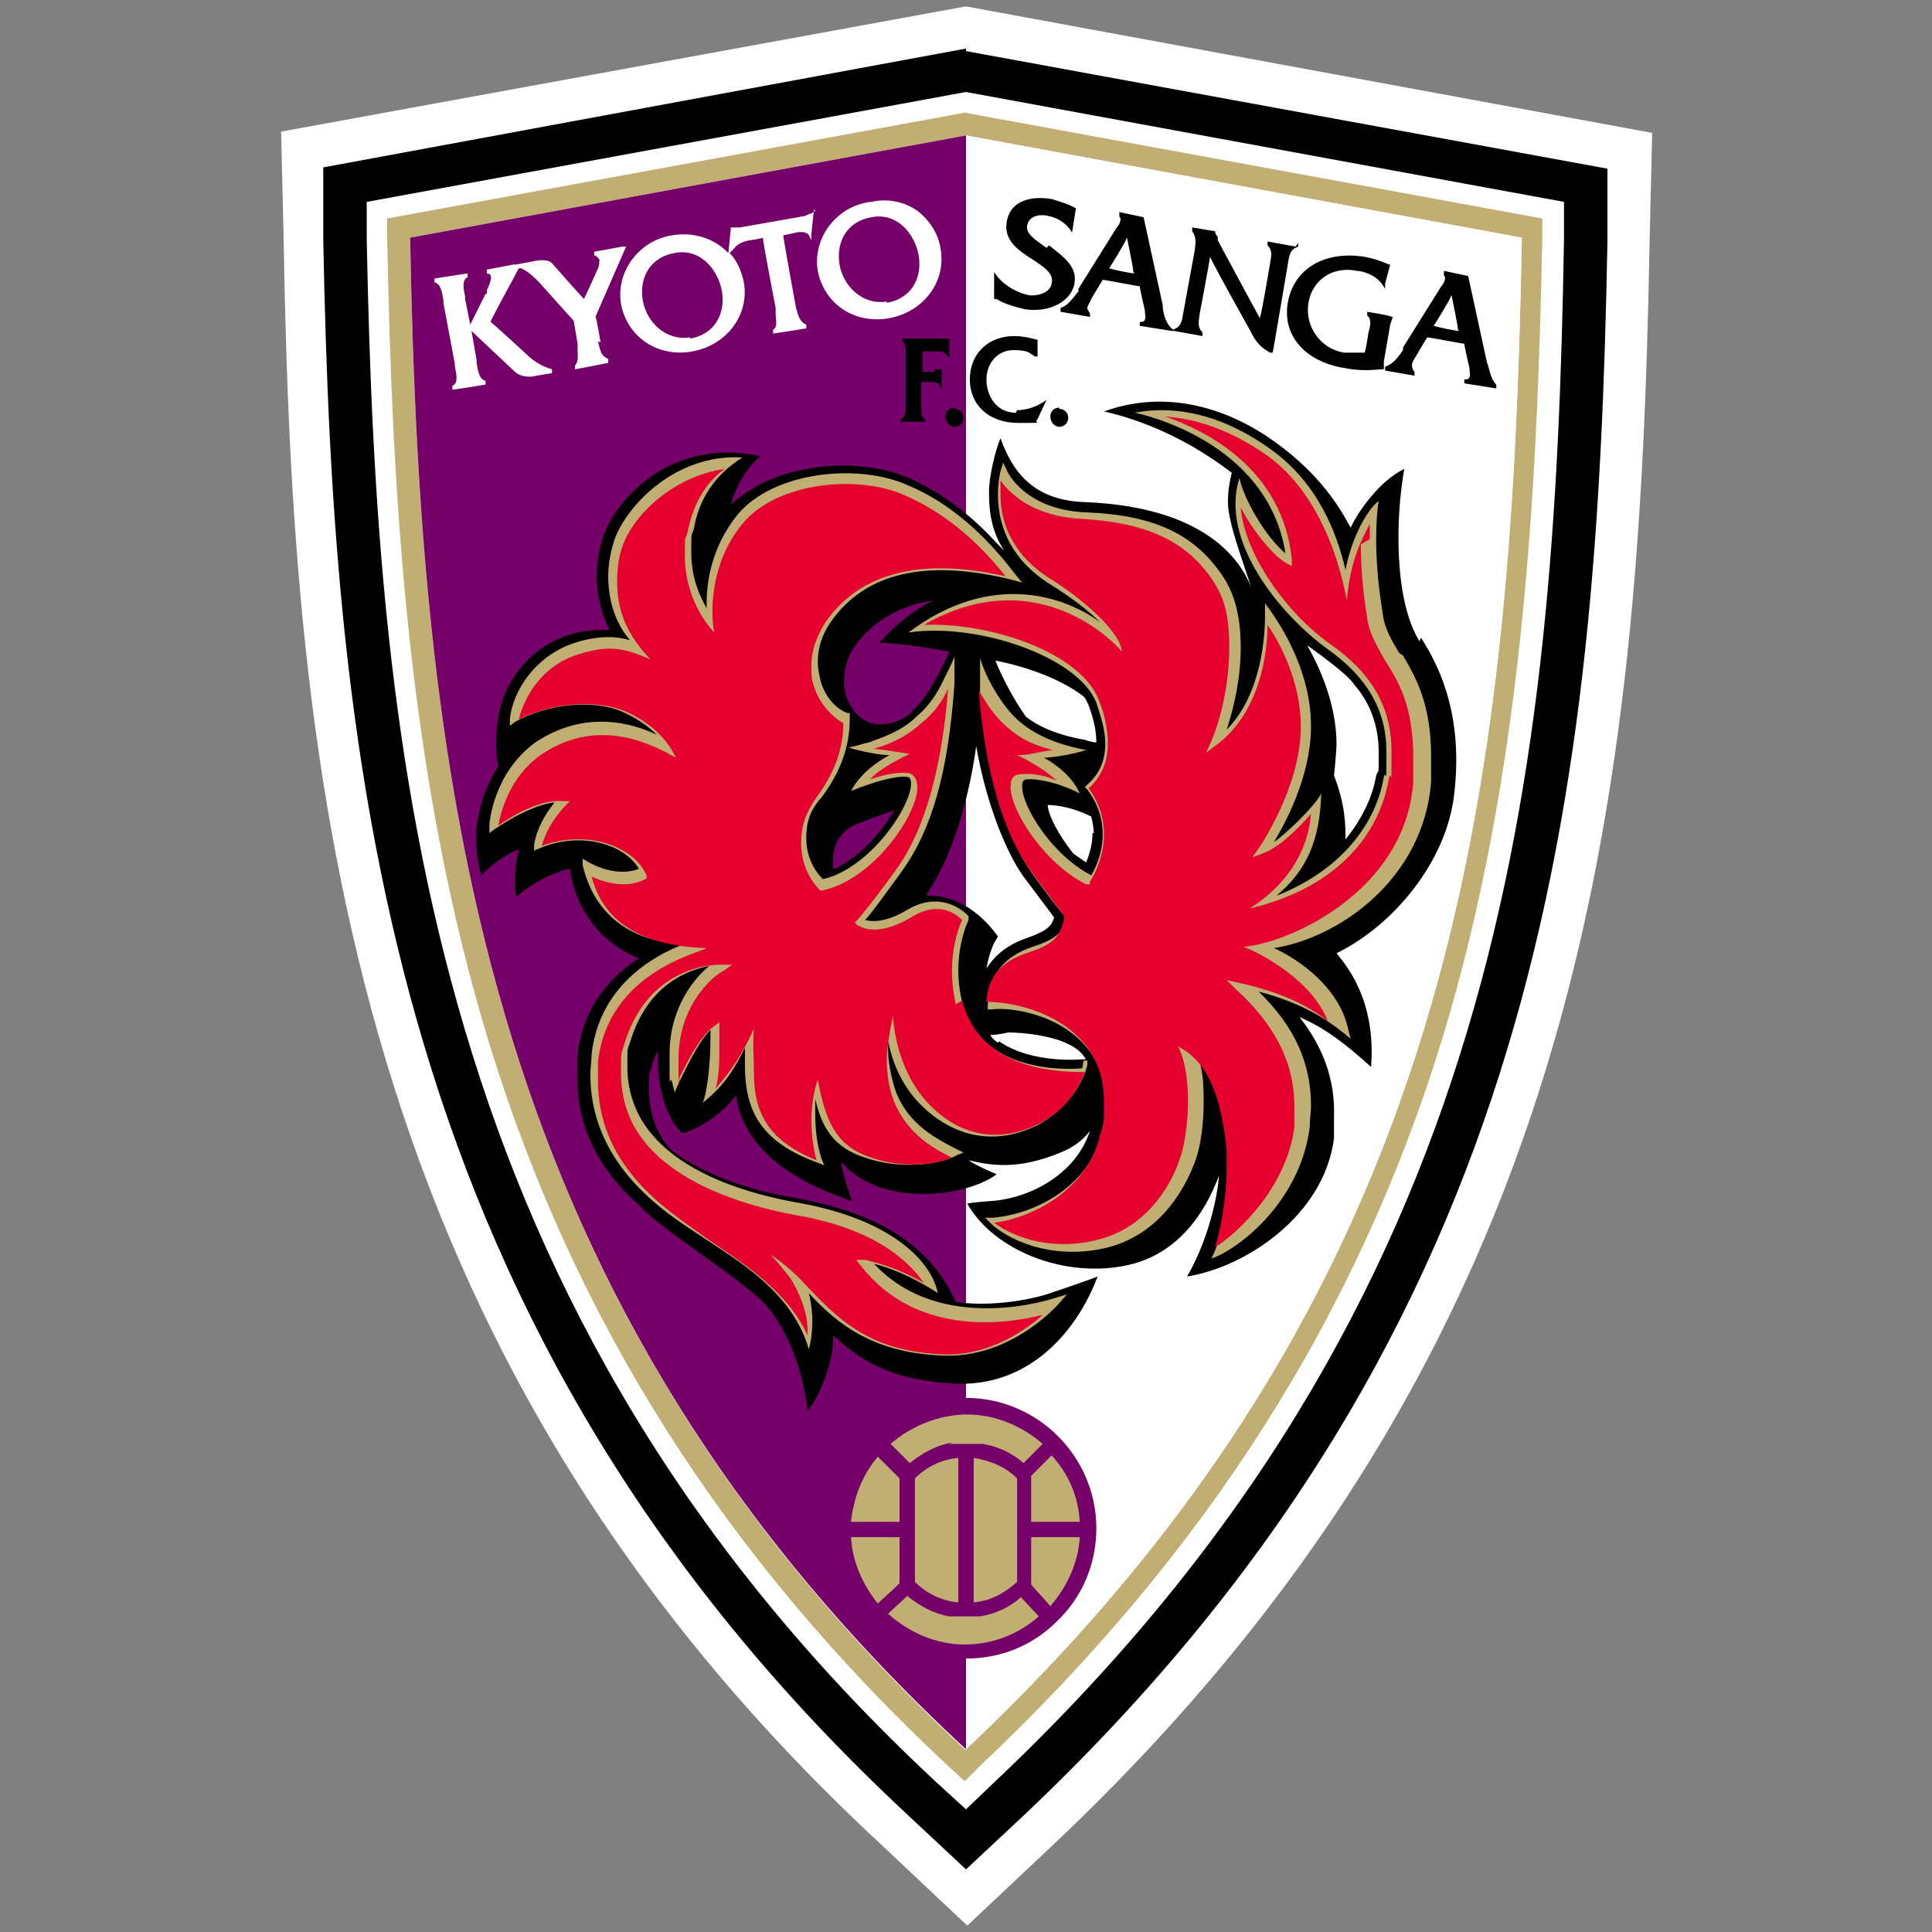
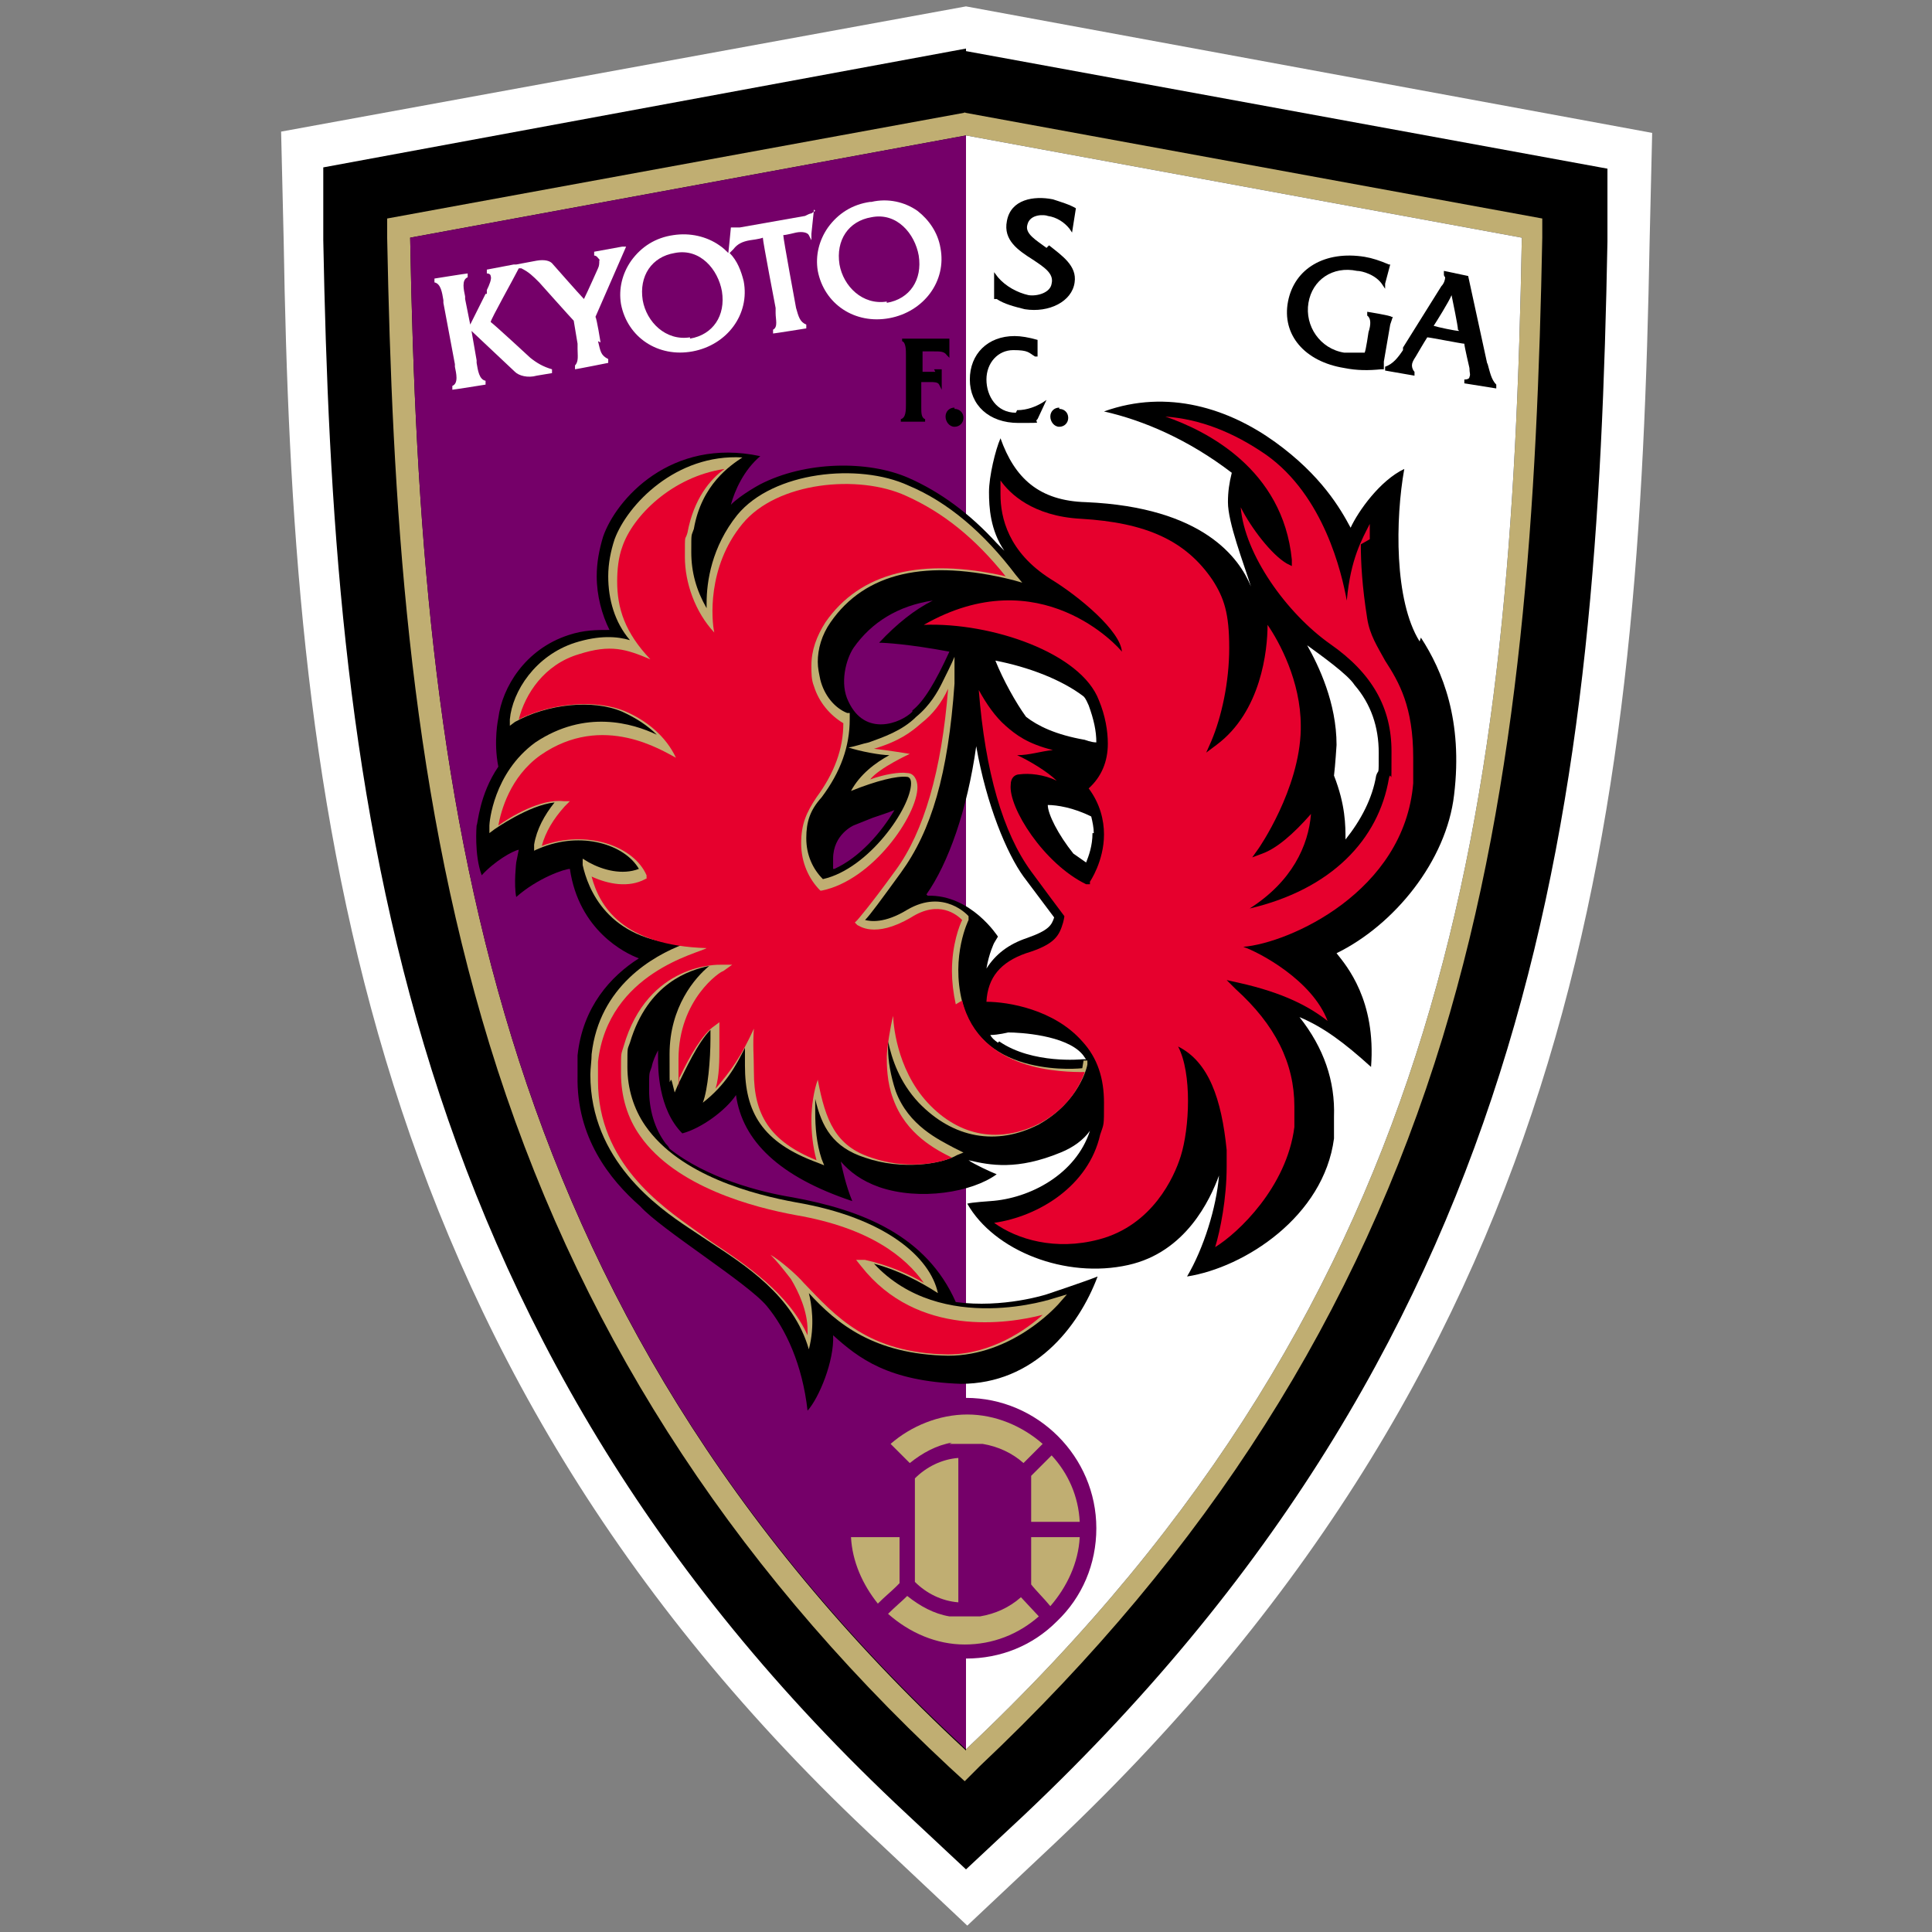
<svg xmlns="http://www.w3.org/2000/svg" id="_レイヤー_2" version="1.1" viewBox="0 0 151.2 151.2">
  <rect x="0" y="0" width="151.2" height="151.2" fill="#808080" stroke="none" />
  <defs>
    <style>
      .st0 {
        fill: none;
      }

      .st1 {
        fill: #e6002d;
      }

      .st2 {
        fill: #fff;
      }

      .st3 {
        fill: #c0ae72;
      }

      .st4 {
        fill: #750069;
      }
    </style>
  </defs>
  <g id="_マーク等">
    <g>
      <path class="st2" d="M75.6.5L22,10.3l.2,8.5c.7,42.3,5,86.8,46.7,125.5l6.8,6.4,6.8-6.4c41.7-39.4,45.8-81.8,46.6-125.4l.2-8.5L75.6.5Z" />
      <path d="M75.6,3.8L25.3,13.1v5.7c.8,41.6,5,85.3,45.7,123.2l4.6,4.3,4.6-4.3c40.7-38.5,44.8-80.2,45.6-123.1v-5.7c0,0-50.2-9.2-50.2-9.2Z" />
-       <path class="st2" d="M75.6,7.2L28.7,15.8v2.9c.8,40.9,4.8,83.8,44.6,120.8l2.3,2.1,2.3-2.2c39.8-37.6,43.8-78.6,44.5-120.7v-2.9c0,0-46.8-8.6-46.8-8.6Z" />
      <path class="st3" d="M75.6,8.8l-45.3,8.3v1.5c.4,20.4,1.6,42.2,8,63.1,6.7,21.8,18.5,40.3,36,56.6l1.2,1.1,1.2-1.2c17.8-16.8,29.6-35.4,36.2-57,6.2-20.4,7.4-42.1,7.8-62.6v-1.5s-45.3-8.3-45.3-8.3h0ZM75.6,137C38,102.1,32.9,62.6,32.1,18.6l43.5-8,43.5,8c-.8,44-5.3,82.3-43.5,118.3h0Z" />
      <path class="st2" d="M75.6,137V10.6l43.5,8c-.8,44-5.3,82.3-43.5,118.3Z" />
      <g>
        <path class="st4" d="M75.6,109.6h0V10.6h0l-43.5,8c.8,44,5.9,83.5,43.5,118.3v-7.1h0c2.7,0,5.2-1,7.1-2.9,2-1.9,3.1-4.5,3.1-7.3,0-5.6-4.6-10.2-10.2-10.2Z" />
        <g>
          <path class="st3" d="M71.6,123.8c.9.9,2.1,1.5,3.4,1.6v-11.3c-1.3.1-2.5.7-3.4,1.6v8.1Z" />
-           <path class="st3" d="M70.4,115.7l-1.7-1.7c-1.2,1.4-1.9,3.2-2.1,5.1h3.8v-3.4h0Z" />
          <path class="st3" d="M80.7,116.9v2.2h3.8c-.1-2-.9-3.8-2.2-5.2-.5.5-1.4,1.4-1.6,1.6v1.4h0Z" />
          <path class="st3" d="M74.3,113s0,0,.1,0c.2,0,.3,0,.5,0,.2,0,.4,0,.7,0s.4,0,.6,0c.2,0,.3,0,.5,0,0,0,0,0,.2,0,1.2.2,2.3.7,3.2,1.5.3-.3,1.1-1.1,1.5-1.5-1.6-1.4-3.7-2.3-5.9-2.3s-4.4.9-6,2.3c.4.4,1.1,1.1,1.5,1.5,1-.8,2.1-1.4,3.3-1.6h0Z" />
-           <path class="st3" d="M76.2,125.4c1.3-.1,2.4-.7,3.4-1.6v-8.1c-.9-.9-2.1-1.4-3.4-1.6v11.3h0Z" />
          <path class="st3" d="M70.4,123.9v-3.6h-3.8c.1,1.9.9,3.7,2.1,5.2.5-.5,1.1-1,1.4-1.3,0,0,.2-.2.2-.2h0Z" />
          <path class="st3" d="M80.7,120.3v3.7s0,0,0,0c.3.4,1.1,1.2,1.5,1.7,1.3-1.5,2.2-3.4,2.3-5.4,0,0-3.8,0-3.8,0Z" />
          <path class="st3" d="M76.8,126.5s0,0-.2,0c-.2,0-.3,0-.4,0-.2,0-.4,0-.6,0s-.4,0-.7,0c-.2,0-.3,0-.5,0,0,0,0,0-.1,0-1.2-.2-2.3-.8-3.3-1.6-.4.4-1,.9-1.5,1.4,1.7,1.5,3.8,2.4,6,2.4s4.2-.8,5.8-2.2l-1.4-1.5c-.9.8-2,1.3-3.2,1.5h0Z" />
        </g>
      </g>
      <g>
        <path class="st2" d="M47,26.8s-.3-1.9-.4-2c0,0,2.4-5.5,2.4-5.5h-.3s-2.2.4-2.2.4v.3c.2,0,.3.2.4.3s0,0,0,.1c0,.2,0,.4-.1.6,0,0-.8,1.8-1.1,2.4-.3-.3-2.5-2.8-2.5-2.8-.2-.2-.6-.3-1.2-.2l-1.6.3h-.2s-2.1.4-2.1.4v.3c.2,0,.3.1.3.2.1.2-.1.7-.3,1.1v.3h-.1l-1.2,2.4-.4-2v-.2c-.1-.5-.3-1.3.2-1.5v-.3c-.1,0-2.6.4-2.6.4v.3c.5.1.6.8.7,1.4v.2s.9,4.8.9,4.8v.2c.1.5.3,1.3-.2,1.5v.3c.1,0,2.6-.4,2.6-.4v-.3c-.5-.1-.6-.8-.7-1.4v-.2s-.4-2.3-.4-2.3l3.4,3.2c.3.3,1,.5,1.7.3l1.2-.2v-.3c-.7-.2-1.2-.5-1.7-.9,0,0-2.7-2.5-3.1-2.8,0-.2,1.8-3.4,2.2-4.2h.2c.6.3.9.6,1.4,1.1,0,0,2.5,2.8,2.7,3,0,0,.3,1.8.3,1.8,0,0,0,.4,0,.4,0,.5.1,1-.2,1.3v.3c.1,0,2.6-.5,2.6-.5v-.3c-.6-.3-.6-.6-.8-1.4h0Z" />
        <path class="st2" d="M63.8,16.5l-.3.2c-.1,0-.3.1-.5.2l-5.1.9h-.7c0,.1-.2,2-.2,2-.2-.2-.4-.4-.7-.6-1-.7-2.3-1-3.6-.8-1.4.2-2.5.9-3.3,2-.7,1-1,2.2-.8,3.4.5,2.6,2.9,4.2,5.6,3.7,2.7-.5,4.5-2.9,4-5.5-.2-.8-.5-1.6-1.1-2.2l.3-.3c.3-.4.7-.6,1.3-.7,0,0,.8-.1,1-.2,0,.3,1,5.5,1,5.5,0,0,0,.3,0,.4,0,.5.2,1.1-.2,1.3v.3c.1,0,2.6-.4,2.6-.4v-.3c-.5-.2-.6-.6-.8-1.3,0,0-1-5.4-1-5.7.2,0,1-.2,1-.2.5-.1.9,0,1,.2l.2.4v-.5c0,0,.2-1.9.2-1.9h0ZM54,26.4c-1.9.3-3.4-1.2-3.7-2.9-.3-1.9.7-3.4,2.5-3.7,2-.4,3.4,1.3,3.7,3,.3,1.9-.7,3.4-2.5,3.7Z" />
        <path class="st2" d="M68.1,15.8c-1.4.2-2.5.9-3.3,2-.7,1-1,2.2-.8,3.4.5,2.6,2.9,4.2,5.6,3.7,2.7-.5,4.5-2.9,4-5.5-.2-1.2-.9-2.2-1.8-2.9-1-.7-2.3-1-3.6-.7ZM69.4,23.6c-1.9.3-3.4-1.2-3.7-2.9-.3-1.9.7-3.4,2.5-3.7,2-.4,3.4,1.3,3.7,3,.3,1.9-.7,3.4-2.5,3.7Z" />
      </g>
      <g>
        <path d="M81.9,19.4c-.8-.6-1.7-1.1-1.5-1.8.2-.9,1.4-.8,1.6-.7.7.1,1.3.5,1.7,1l.2.3.3-1.9h0c-.5-.3-1.2-.5-1.8-.7-1.5-.3-3.3,0-3.6,1.7-.3,1.5.9,2.3,2,3,.9.6,1.7,1.1,1.5,1.9-.1.7-1.1,1-1.8.9-.9-.2-1.8-.7-2.4-1.4l-.3-.4v2.1c.1,0,.2,0,.2,0,.6.4,1.4.6,2.2.8,1.9.3,3.7-.6,3.9-2.1.2-1.3-1-2.1-2-2.9Z" />
-         <path d="M101.4,19.3l-2.2-.4v.3c.4.4.3.8.2,1.4,0,0-.6,3.6-.8,4.3-.4-.7-3.3-6.1-3.3-6.1v-.3c-.1,0-.2-.3-.2-.3h0c0,0,0-.1,0-.1l-1.8-.3v.3c.3.4.3.8.2,1.5l-.9,4.9c-.1.7-.2,1.1-.8,1.3h0c-.5-.4-.7-1-.8-1.7v-.2s-1.5-6.9-1.5-6.9h0s-1.9-.4-1.9-.4v.3c0,0,0,.1.1.2,0,.2-.1.5-.3.7,0,0-3,4.8-3,4.8v.2c-.5.6-.8,1.1-1.4,1.3v.3l2.3.4v-.3c-.1-.1-.1-.2-.2-.3,0,0,0-.1,0-.1,0-.2.2-.4.3-.7,0,0,.7-1.2.9-1.5.2,0,2.7.5,2.9.5,0,.2.4,1.9.4,1.9,0,.4.1.5,0,.7,0,.1-.1.2-.4.2v.3l2.5.4h.2s2.2.4,2.2.4v-.3c-.4-.4-.3-.8-.2-1.5,0,0,.7-3.7.8-4.4.3.7,3.1,5.7,3.1,5.7.4.8.7,1.3,1.6,1.8h.2c0,.1,1.2-7,1.2-7,.1-.7.2-1.1.8-1.3v-.3s0,0,0,0ZM88.8,21.4c-.3,0-1.7-.3-2-.4.2-.3,1.2-1.9,1.4-2.4.1.5.5,2.4.5,2.7h0Z" />
        <path d="M108.3,28.3l.5-2.9.2-.6h-.1c0-.1-1.9-.4-1.9-.4v.3c.3.2.3.7.1,1.3,0,0-.2,1.4-.3,1.6-.5,0-1.1,0-1.6,0-1.9-.3-3.1-2.1-2.8-3.9.3-1.8,1.9-2.9,3.8-2.5.4,0,1.5.3,2,1.1l.2.3v-.4c0,0,.4-1.5.4-1.5h-.1c-.7-.3-1.3-.5-1.9-.6-3.1-.5-5.5.9-6,3.5-.5,2.6,1.3,4.7,4.4,5.2,1,.2,1.9.2,2.9.1h.2v-.6s0,0,0,0Z" />
        <path d="M116.4,28.7v-.2s-1.5-6.9-1.5-6.9h0s-1.9-.4-1.9-.4v.3c0,0,0,.1.1.2,0,.2-.1.5-.3.7l-3,4.8v.2c-.4.6-.8,1.1-1.4,1.3v.3l2.3.4v-.3c-.1-.1-.2-.3-.2-.5,0-.2.1-.4.3-.7,0,0,.7-1.2.9-1.5.2,0,2.7.5,2.9.5,0,.2.4,1.9.4,1.9,0,.4.1.5,0,.7,0,.1-.1.2-.4.2v.3l2.5.4v-.3c-.4-.4-.5-1-.7-1.7h0ZM114.2,25.9c-.3,0-1.7-.3-2-.4.2-.3,1.2-1.9,1.4-2.4.1.5.5,2.4.5,2.7h0Z" />
      </g>
      <g>
        <path d="M73.2,29.1h-1v-1.6c.2,0,.9,0,.9,0,.5,0,.8,0,1,.3l.2.2v-.3s0-1.2,0-1.2h-.2s-.3,0-.3,0h-3.2v.2c.3.1.3.7.3,1.1h0v3.8h0c0,.5,0,1.1-.4,1.2v.2h1.9v-.2c-.3-.1-.3-.5-.3-.9v-2h.7c.3,0,.6,0,.7.2l.2.4v-.5s0-1.1,0-1.1h-.2s-.4,0-.4,0h0Z" />
        <path d="M74.7,31.9c-.4,0-.7.3-.7.7s.3.8.7.8.7-.3.7-.7-.3-.7-.7-.7Z" />
        <path d="M79.5,32.3c-1.5,0-2.3-1.3-2.3-2.6s.9-2.3,2.1-2.3,1.2.2,1.7.5h.2c0,.1,0-1.3,0-1.3h0c-.7-.2-1.3-.3-1.8-.3-2.1,0-3.5,1.4-3.5,3.4s1.5,3.4,3.8,3.4,1.1,0,1.5-.3h0s.7-1.5.7-1.5l-.3.2c-.5.3-1.2.6-2,.6h0Z" />
        <path d="M82.9,31.9c-.4,0-.7.3-.7.7s.3.8.7.8.7-.3.7-.7-.3-.7-.7-.7Z" />
      </g>
      <g>
        <path d="M111.1,50.2c-2-3.2-1.9-9.6-1.2-13.5-1.9.9-3.6,3.3-4.2,4.6-.8-1.5-2.3-4.1-5.9-6.7s-8.4-4.2-13.4-2.4c3.1.7,6.6,2.2,10,4.8,0,0,0,0,0,0-.2.8-.3,1.5-.3,2.3,0,1.6,1.2,4.7,1.8,6.6-.9-2.2-3.7-6.2-12.9-6.6-3.7-.1-5.6-1.9-6.7-5-.4.9-.9,3-.9,4.2s.1,3,1.2,4.6c-.2-.2-.4-.4-.6-.6-2.1-2.3-4.4-4-6.9-5.1-3.2-1.4-8.1-1.3-11.6.5,0,0,0,0,0,0,0,0-1.5.8-2.3,1.6.3-1.1,1-2.7,2.3-3.8-7-1.5-11.3,3.4-12.3,6.3-.3,1-.5,2-.5,3.1,0,1.5.4,3,1,4.2-1,0-2,0-3.2.4-3.4,1.1-5.2,4.1-5.5,6.5,0,0-.4,1.8,0,3.8-1.5,2.2-1.6,4.5-1.7,4.6,0,0-.2,2.3.4,3.9,1-1.1,2.4-1.9,2.9-2l-.2,1s-.2,1.7,0,2.7c1.7-1.5,3.8-2.2,4.2-2.2.7,4.8,4.3,6.6,5.4,7-2.2,1.4-4.4,3.8-4.8,7.6v1.6c-.1,4.8,2.5,8.1,4.9,10.2,1.6,1.8,8.4,6,9.9,7.8,1.5,1.8,2.8,4.6,3.2,8.2.9-1,2.1-3.9,2-5.9,2,1.8,4.3,3.6,10,3.8,5.7,0,9.2-4.4,10.7-8.4-1,.4-4,1.4-4,1.4,0,0-3.4,1.1-7.1.6-2.3-5.2-7.3-7.2-12.8-8.2-2.5-.4-6.7-1.5-9.6-3.8-.1-.2-.2-.3-.3-.4-.9-1.2-1.3-2.7-1.3-4.2s0-1.2.2-1.8c.1-.5.3-.9.5-1.3,0,.2,0,.4,0,.6,0,.8,0,4,1.9,5.9,1.5-.4,3.4-1.8,4.2-3,.5,3.6,3.4,6.4,9.1,8.3-.5-1.2-.8-2.6-.9-3.1.7.8,1.6,1.5,3,2,3.2,1.1,7.3.4,9.2-1-.5-.2-1.8-.8-2.2-1.1,1.7.4,3.8.8,7.2-.6,1-.4,1.8-1,2.3-1.7-1.1,3.4-4.7,5.3-7.8,5.5,0,0-1.5.1-1.8.2,2.1,3.7,7.7,5.9,12.6,4.8,4.5-1,6.4-5.1,7.1-7-.2,2.5-1.2,5.7-2.5,7.9,4.5-.7,10.7-4.7,11.5-10.8v-1.7c.1-2.8-.8-5.4-2.7-7.8,1.9.8,3.5,2,5.6,3.9.4-5.2-1.9-7.9-2.7-8.9,4.5-2.2,8.6-7.2,9.2-12.4.7-5.8-.9-9.7-2.6-12.3h0ZM85.2,55.2c.4,1.1.6,2,.6,2.9-.4,0-.9-.2-.9-.2-2.3-.4-3.7-1.1-4.6-1.8-.8-1.1-1.8-2.9-2.4-4.4,2.6.5,5.2,1.5,6.9,2.8.2.2.3.5.4.7h0ZM85.5,65.2c0,1-.3,1.8-.5,2.3-.3-.2-.7-.5-1-.7-1.2-1.5-2-3.1-2-3.8.7,0,2,.2,3.4.9.1.4.2.9.2,1.3h0ZM65.2,68c0-.3,0-.5,0-.8,0-1.9,1.6-2.6,1.6-2.6l1.5-.6c.6-.2,1.2-.4,1.7-.6-1,1.7-2.7,3.7-4.7,4.6h0ZM71.4,55.7h0c-.9.9-3.7,2-5-.8-.7-1.4-.2-3.3.4-4.2,1.4-2,3.5-3.3,6.2-3.7-1.4.7-2.8,1.8-4.2,3.3.4,0,2.3.1,5.5.7-1.1,2.4-2,3.9-2.9,4.6ZM72.5,70c1.7-2.4,3.2-6.6,3.9-11.6.8,4.6,2.4,8.4,3.7,10.2,0,0,1.8,2.4,2.4,3.2-.2.6-.4,1-2.1,1.6-1.5.5-2.5,1.3-3.2,2.4.2-1.2.6-2,.6-2l.3-.5s-2.1-3.3-5.5-3.2h0ZM78.1,81.6c-.3-.2-.5-.4-.6-.6.6,0,1.4-.2,1.4-.2.9,0,4.5.2,5.8,1.7.1.1.2.3.3.4h-.3s-3.9.4-6.5-1.4h0ZM107.7,60.7c-.3,1.8-1.2,3.5-2.4,5,0-1.1,0-2.7-.9-5,.1-.8.2-2.4.2-2.4,0-3.3-1.4-6.2-2.3-7.8,1.1.8,3.2,2.3,3.7,3.1,1.3,1.5,1.9,3.3,1.9,5.3s0,1.2-.2,1.8h0Z" />
        <path class="st3" d="M84.7,83.6c0,0-7.9.9-9.4-5.2-.9-3.6.5-6.4.5-6.4v-.2c0,0,0-.1,0-.1,0,0-1.9-2.2-4.8-.5-1.8,1.1-2.9.9-3.3.8.4-.4,1.2-1.5,2.8-3.7,2.4-3.3,3.7-7.7,4.2-14.8,0,0,0-1.1,0-2.1-.2.5-.7,1.5-1,2.1-.3.6-.9,1.7-2,2.6h0c-1.1,1.1-2.6,1.6-3.7,2-.5.1-1,.3-1.6.4.9.3,2.5.6,3.2.6-1.1.6-2.3,1.5-3,2.8,2-.8,3.6-1.2,4.4-1.1,0,0,.3,0,.3.5h0c0,1.9-3.3,6.7-6.9,7.5-.8-.8-1.3-1.9-1.3-3.2s.3-2.2,1.2-3.2c1.5-2,2.2-4,2.2-6.1v-.5h-.2c-1-.4-1.8-1.4-2.1-2.6-.1-.5-.2-.9-.2-1.4,0-1,.3-2.1,1-3.1,2.7-3.9,7.5-5,14.3-3.3l.7.2-.5-.6c-2.5-3.3-5.3-5.7-8.4-7-3.9-1.8-10.6-1.1-13.4,2.3-2,2.5-2.4,5.2-2.4,6.9s0,.3,0,.4c-.8-1.4-1.2-2.8-1.2-4.4s0-1.2.2-1.8c.6-3.5,2.9-5,3.8-5.6-5.2-.3-9,3.7-10,6.4-.3.9-.5,1.9-.5,2.9,0,1.8.5,3.6,1.7,5-1-.3-2.4-.4-4.3.2-3.1,1-4.9,3.8-5.1,6v.5c0,0,.4-.3.4-.3,2.5-1.4,6.1-1.8,8.4-.8,1.1.5,2,1.1,2.7,1.8-1.9-.9-5.6-2-9.5.6-3.3,2.4-3.6,6.3-3.6,6.5v.6s.4-.3.4-.3c0,0,2.7-1.9,4.7-2.1-.8,1-1.4,2.1-1.6,3.3v.5c-.1,0,.4-.2.4-.2,3.3-1.4,6.7-.3,7.8,1.6-1.3.5-2.8.1-3.9-.5l-.5-.3v.5c.4,1.8,1.9,5.9,7.9,6.2-2.4.9-6.6,3.3-7.2,8.6,0,.5-.1,1.1-.1,1.6,0,6.7,5.3,10.4,7.7,12l1.5,1c2.9,1.9,6.7,4.3,7.9,8.5.5-1.9.2-3.6,0-4.4,2.2,2.4,5.1,4.8,10.9,4.9,5,0,8.4-3.8,8.6-4l.7-.8-1,.3c0,0-8.8,3-14.1-2.7,1.9.5,3.6,1.4,5,2.3-.6-2.8-4.1-5.9-11.1-7.1-3.3-.6-9.1-2.1-11.8-6-.9-1.3-1.4-2.9-1.4-4.6s0-1.3.2-1.9c1.4-4.7,4.7-5.7,6.2-6-1.1.9-3.1,3.2-3.1,6.9s0,1.4.2,2.2l.2.8.3-.7c.5-1,1.5-3.2,2.5-4.2,0,.4,0,.7,0,.7,0,1.6-.2,4-.6,5,1.8-1.4,2.6-2.9,3.3-4.3,0,.5,0,1,0,1.4,0,3.6,1.3,6,5.7,7.6l.5.2-.2-.5c-.4-1.2-.5-2.5-.5-3.6s0-.8,0-1.1c.5,2.2,1.4,3.8,3.9,4.6,2.9,1,6,.5,7.2-.2l.5-.2-.8-.4c-1.1-.6-3.5-1.7-4.5-4.4-.4-1.2-.6-2.4-.6-3.3s0-.4,0-.6c.3,1.4.9,3.2,2.4,4.8,2.7,2.8,6.1,3.4,9.4,1.7,3.2-1.8,3.8-4.6,3.8-4.7v-.3c0,0-.3,0-.3,0h0Z" />
-         <path class="st3" d="M109.5,51.1c-.6-1-1.2-2-1.3-3.2-.4-2.4-.5-4.3-.5-5.7s.1-2.5.2-3c-.9.7-2.1,2.8-2.6,5.4-.7-3-2.2-6.8-5.8-9.4-3.3-2.4-7-3.6-10.7-2.9.5.1,10.4,2.2,11.8,11-1.5-1.2-3.3-4.3-3.6-5.9-1.6,5,3.3,10.8,6.9,13.4,3.1,2.2,4.6,4.8,4.6,8s0,1.3-.2,2c-.7,4.1-3.8,7.5-8.4,9.3,2.4-2,3.4-4.4,3.5-8-.5,1-2.8,3.2-3.7,3.8.9-1.5,2.8-5,2.9-8.8v-.3c0-4.8-3-8.7-3.1-8.9l-.5-.7s0,.9,0,1.1c0,1.2-.2,6-3,8.8.6-1.8,1.1-4.1,1.1-6.4s-.4-4.1-1.4-5.6c-2.2-3.3-5.4-4.8-10.7-5-4.8-.2-6.2-3.2-6.2-3.3l-.3-.6-.2.7s-.2.7-.2,1.8c0,1.9.6,4.9,4.2,7.1,1.6,1,2.9,2,3.8,2.9-2.7-2-8.5-4.1-15,.8,5.4-.8,13.3,1.9,14.7,5.5.4,1.2.7,2.2.7,3.2,0,1.4-.5,2.4-1.4,3.2l-.2.2.2.2c.9,1.2,1.2,2.4,1.2,3.5,0,1.5-.6,2.7-.9,3.2-3.1-1.6-5.4-5.4-5.4-6.9s0-.1,0-.2c0-.3.2-.4.3-.4.7-.1,2.5.2,4.2,1.1-.5-1.2-1.7-2.2-2.8-2.8.7,0,2.4-.3,3.3-.6-3.1-.6-4.5-1.6-5.4-2.4h0c-1.1-1-2.4-3.1-2.9-4.8,0,1.1,0,3.1,0,3.4.6,6,2,10.5,4.1,13.5,1.1,1.5,1.9,2.6,2.6,3.4v.2c-.3.8-.4,1.4-2.6,2.1-2.3.8-3.4,2.2-3.5,4.6v.3h.3c1.4-.2,5.1.3,7.3,2.8,1.5,1.7,2,4,1.3,6.9-.9,4-5,6.3-8.5,6.6h-.6s.5.5.5.5c1.8,1.6,5.3,2.8,9.2,1.8,4.4-1.2,6.2-5.2,6.8-6.9.4-1.2.6-2.8.6-4.5s-.1-2.2-.3-3.1c1.3,1.4,2,3.6,2.3,6.8,0,.4,0,.9,0,1.3,0,2.9-.6,5.8-1.4,7.3,2.3-.8,7-4.6,7.7-10.3,0-.6.1-1.1.1-1.7,0-3.3-1.3-6.2-4.1-8.9,3.4.9,5.2,2.1,6.6,3.2l.6.5-.2-.8c-.7-3.2-3.8-5.4-5.8-6.3,5.1-.8,11.7-5.4,12.3-13,0-.7,0-1.4,0-2,0-4.1-1.2-6.2-2.2-7.9h0Z" />
        <path class="st1" d="M74.8,78.6c-.2-.9-.3-1.8-.3-2.6,0-2.1.6-3.6.8-4-.4-.4-1.8-1.6-4-.2-2.9,1.7-4.1.6-4.2.6l-.2-.2.2-.2s.9-1,3-3.9c2.2-3,3.6-7.8,4.1-14.2-.5,1.1-1.2,2-2.1,2.7h0c-.8.7-1.7,1.4-3.7,2,1,.1,2.8.4,2.8.4,0,0-2.4,1.1-3.1,2,1.1-.4,2.3-.6,2.9-.5.5,0,.8.5.8,1.1,0,2.2-3.5,7.3-7.5,8.1h-.1s0,0,0,0c-.9-.9-1.5-2.2-1.5-3.7s.4-2.4,1.2-3.6c1.4-1.9,2.1-3.8,2.1-5.8h0c-1-.6-1.9-1.6-2.3-2.9-.2-.5-.2-1-.2-1.6,0-1.2.4-2.3,1.1-3.4,2.7-3.9,7.5-5.1,14.1-3.6-2.4-3-4.9-5-7.8-6.3-3.7-1.7-10.1-1.1-12.8,2.2-2.8,3.4-2.4,7.6-2.2,8.5-1.5-1.6-2.3-3.9-2.3-5.9s0-1.2.2-1.9c.5-2.7,1.8-4.2,2.9-5-4.1.6-7.2,3.7-8,6.1-.3.8-.4,1.8-.4,2.7,0,2.1.6,4,2.6,6.1-1.9-.8-3.1-1.2-5.6-.4-2.7.8-4.2,3.1-4.7,5.1,2.6-1.3,6.1-1.6,8.4-.6,1.6.7,3.1,1.9,3.9,3.6-1-.5-5.7-3.6-10.6-.2-2.4,1.7-3.1,4.4-3.3,5.5,1-.7,3.3-2.1,5.1-1.9h.5s-.4.4-.4.4c-.9,1-1.5,2-1.8,3.1,3.5-1.3,7.2,0,8.2,2.3v.2c.1,0-.1.1-.1.1-1.3.7-2.9.4-4.2-.2.6,2.3,2.4,5.4,9,5.6-.6.4-7.7,1.9-8.5,8.9,0,.5,0,1,0,1.5,0,6.4,5,9.8,7.5,11.6l1.4,1c2.7,1.8,6,4,7.5,7.3,0-.1,0-.2,0-.4,0-1.5-.7-3-1.3-4-.7-.9-1.1-1.4-1.6-1.9.7.4,2,1.5,2.6,2.2,2.5,2.6,5,5.5,11.3,5.6,3.4,0,6.2-2,7.4-3.1-2.7.7-9.8,1.8-14.2-3.8l-.4-.5h.7c1.8.4,3.4,1.1,4.6,1.8-1.4-2-4.2-4.3-10-5.3-3.3-.6-9.4-2.2-12.2-6.2-1-1.4-1.5-3.1-1.5-4.9s0-1.4.2-2.1c1.9-6.6,7.5-6.4,7.6-6.4h.9s-.7.5-.7.5c-.2,0-3.5,2.2-3.5,6.9s0,.9.1,1.4c.8-1.7,1.8-3.4,2.7-4l.4-.3v1.8c0,1.2,0,2.4-.3,3.4,1.2-1.4,2-2.5,3-4.7-.1,1.3,0,2.1,0,3.4,0,3.3,1.2,5.4,4.9,6.9-.3-1.1-.4-2.2-.4-3.2s.2-2.3.5-3.1c.6,3.2,1.4,5.2,4.2,6.1,2.6.9,5.1.5,6.3,0-1.2-.6-3.6-1.8-4.6-4.6-.5-1.3-.5-2.7-.5-3.3,0-.6.3-2.5.5-3.2,0,.4.2,4.1,2.7,6.8,2.5,2.7,5.7,3.2,8.8,1.6,2.4-1.3,3.2-3.2,3.5-4-1.7,0-8.2,0-9.6-5.6h0Z" />
        <path class="st1" d="M107.2,42.2c0-.5,0-.9,0-1.2-.6,1.2-1.5,2.7-1.8,6-.4-2.2-1.8-8.2-6.3-11.4-2.6-1.8-5.2-2.8-7.9-3,3.2,1.1,9.2,4.1,9.9,11.2v.5c0,0-.4-.2-.4-.2-1.2-.7-2.8-2.8-3.6-4.4.3,3.7,3.6,8.3,7,10.7,3.3,2.3,4.8,5,4.8,8.4s0,1.3-.2,2.1c-.8,4.8-4.5,8.7-10.9,10.2,3.3-2.1,4.6-4.9,4.8-7.4-1.4,1.6-2.7,2.7-3.8,3.1l-.8.3.5-.7s3.2-4.6,3.3-9.3v-.3c0-3.5-1.7-6.6-2.6-7.9,0,2-.5,6.8-4,9.4l-.8.6.4-.9c.8-1.9,1.4-4.6,1.4-7.3s-.4-3.9-1.3-5.3c-2.1-3.1-5.2-4.5-10.3-4.8-3.8-.2-5.6-2-6.3-3,0,.3,0,.7,0,1.1,0,1.8.6,4.5,3.9,6.6,2.3,1.4,5.5,4.1,5.6,5.7-.2-.3-6.4-7.3-15.5-2.1,5.3-.2,12.3,2.2,13.7,5.9.5,1.2.7,2.4.7,3.4,0,1.4-.5,2.6-1.5,3.5.9,1.2,1.2,2.5,1.2,3.6,0,2.1-1.1,3.7-1.1,3.7v.2c-.1,0-.3,0-.3,0-3.3-1.6-6.1-6-5.9-7.8,0-.5.3-.8.7-.8.7-.1,1.9,0,2.9.5-.7-.7-2.2-1.6-3.1-2,1,0,1.8-.3,2.8-.4-2-.5-2.9-1.2-3.7-1.9h0c-.8-.7-1.5-1.7-2.1-2.8.5,6.4,1.9,11.2,4.1,14.2,1.1,1.5,2,2.7,2.6,3.5h0c0,.1-.1.5-.1.5-.3,1-.6,1.7-2.9,2.4-2,.7-3,1.9-3.1,3.8,1.7,0,5.3.6,7.5,3.1,1.2,1.3,1.7,2.9,1.7,4.8s0,1.6-.3,2.5c-.9,4-4.8,6.4-8.3,6.9,1.8,1.3,4.8,2.2,8.2,1.3,4.2-1.1,5.9-4.9,6.4-6.5.7-2.2.9-6.5-.2-8.6,2.4,1.2,3.4,4.1,3.8,8.1,0,.4,0,.9,0,1.3,0,2.5-.5,5-.9,6.3,1.8-1.1,5.6-4.7,6.2-9.4,0-.5,0-1.1,0-1.6,0-3.4-1.5-6.4-4.6-9.2l-.7-.7.9.2c3.6.8,5.6,1.9,7,3-1.2-3.2-5.4-5.4-6.6-5.8,3.6-.3,12.6-4.3,13.3-12.8,0-.7,0-1.4,0-2,0-4-1.1-5.9-2.2-7.6-.6-1.1-1.2-2-1.4-3.3-.4-2.5-.5-4.4-.5-5.8h0Z" />
      </g>
    </g>
  </g>
  <rect class="st0" x=".5" y=".5" width="150.2" height="150.2" />
</svg>